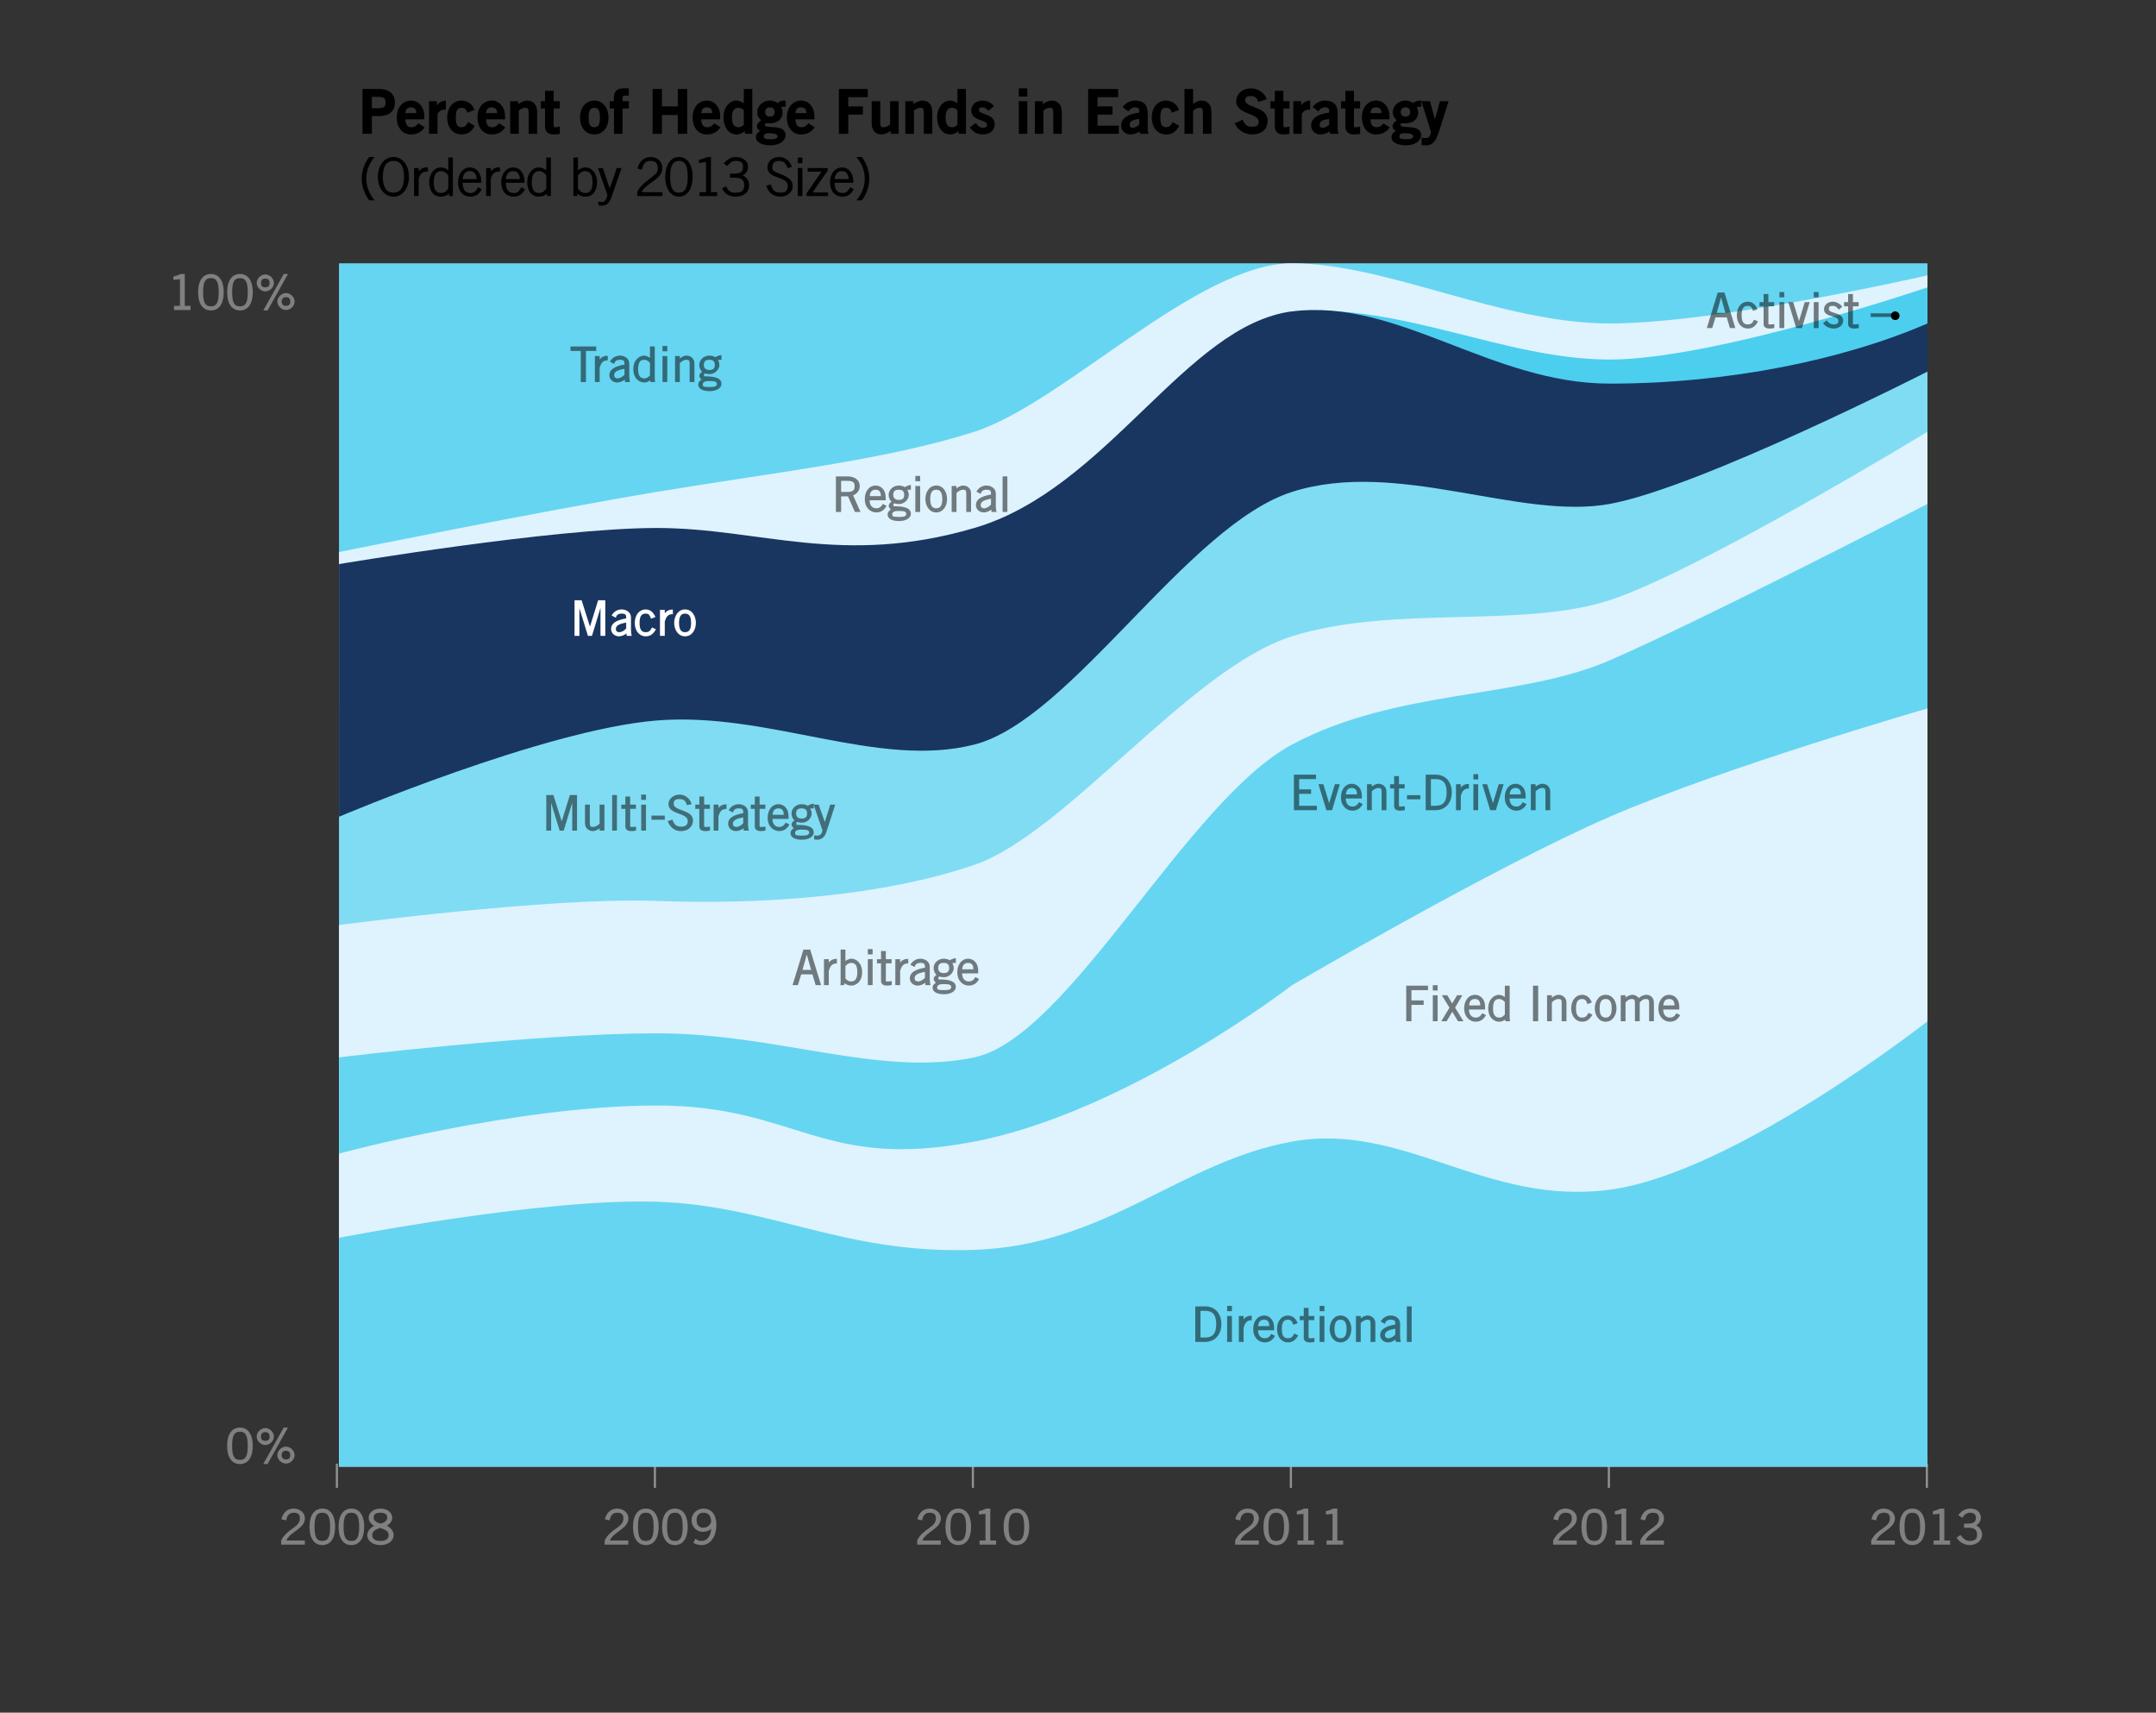
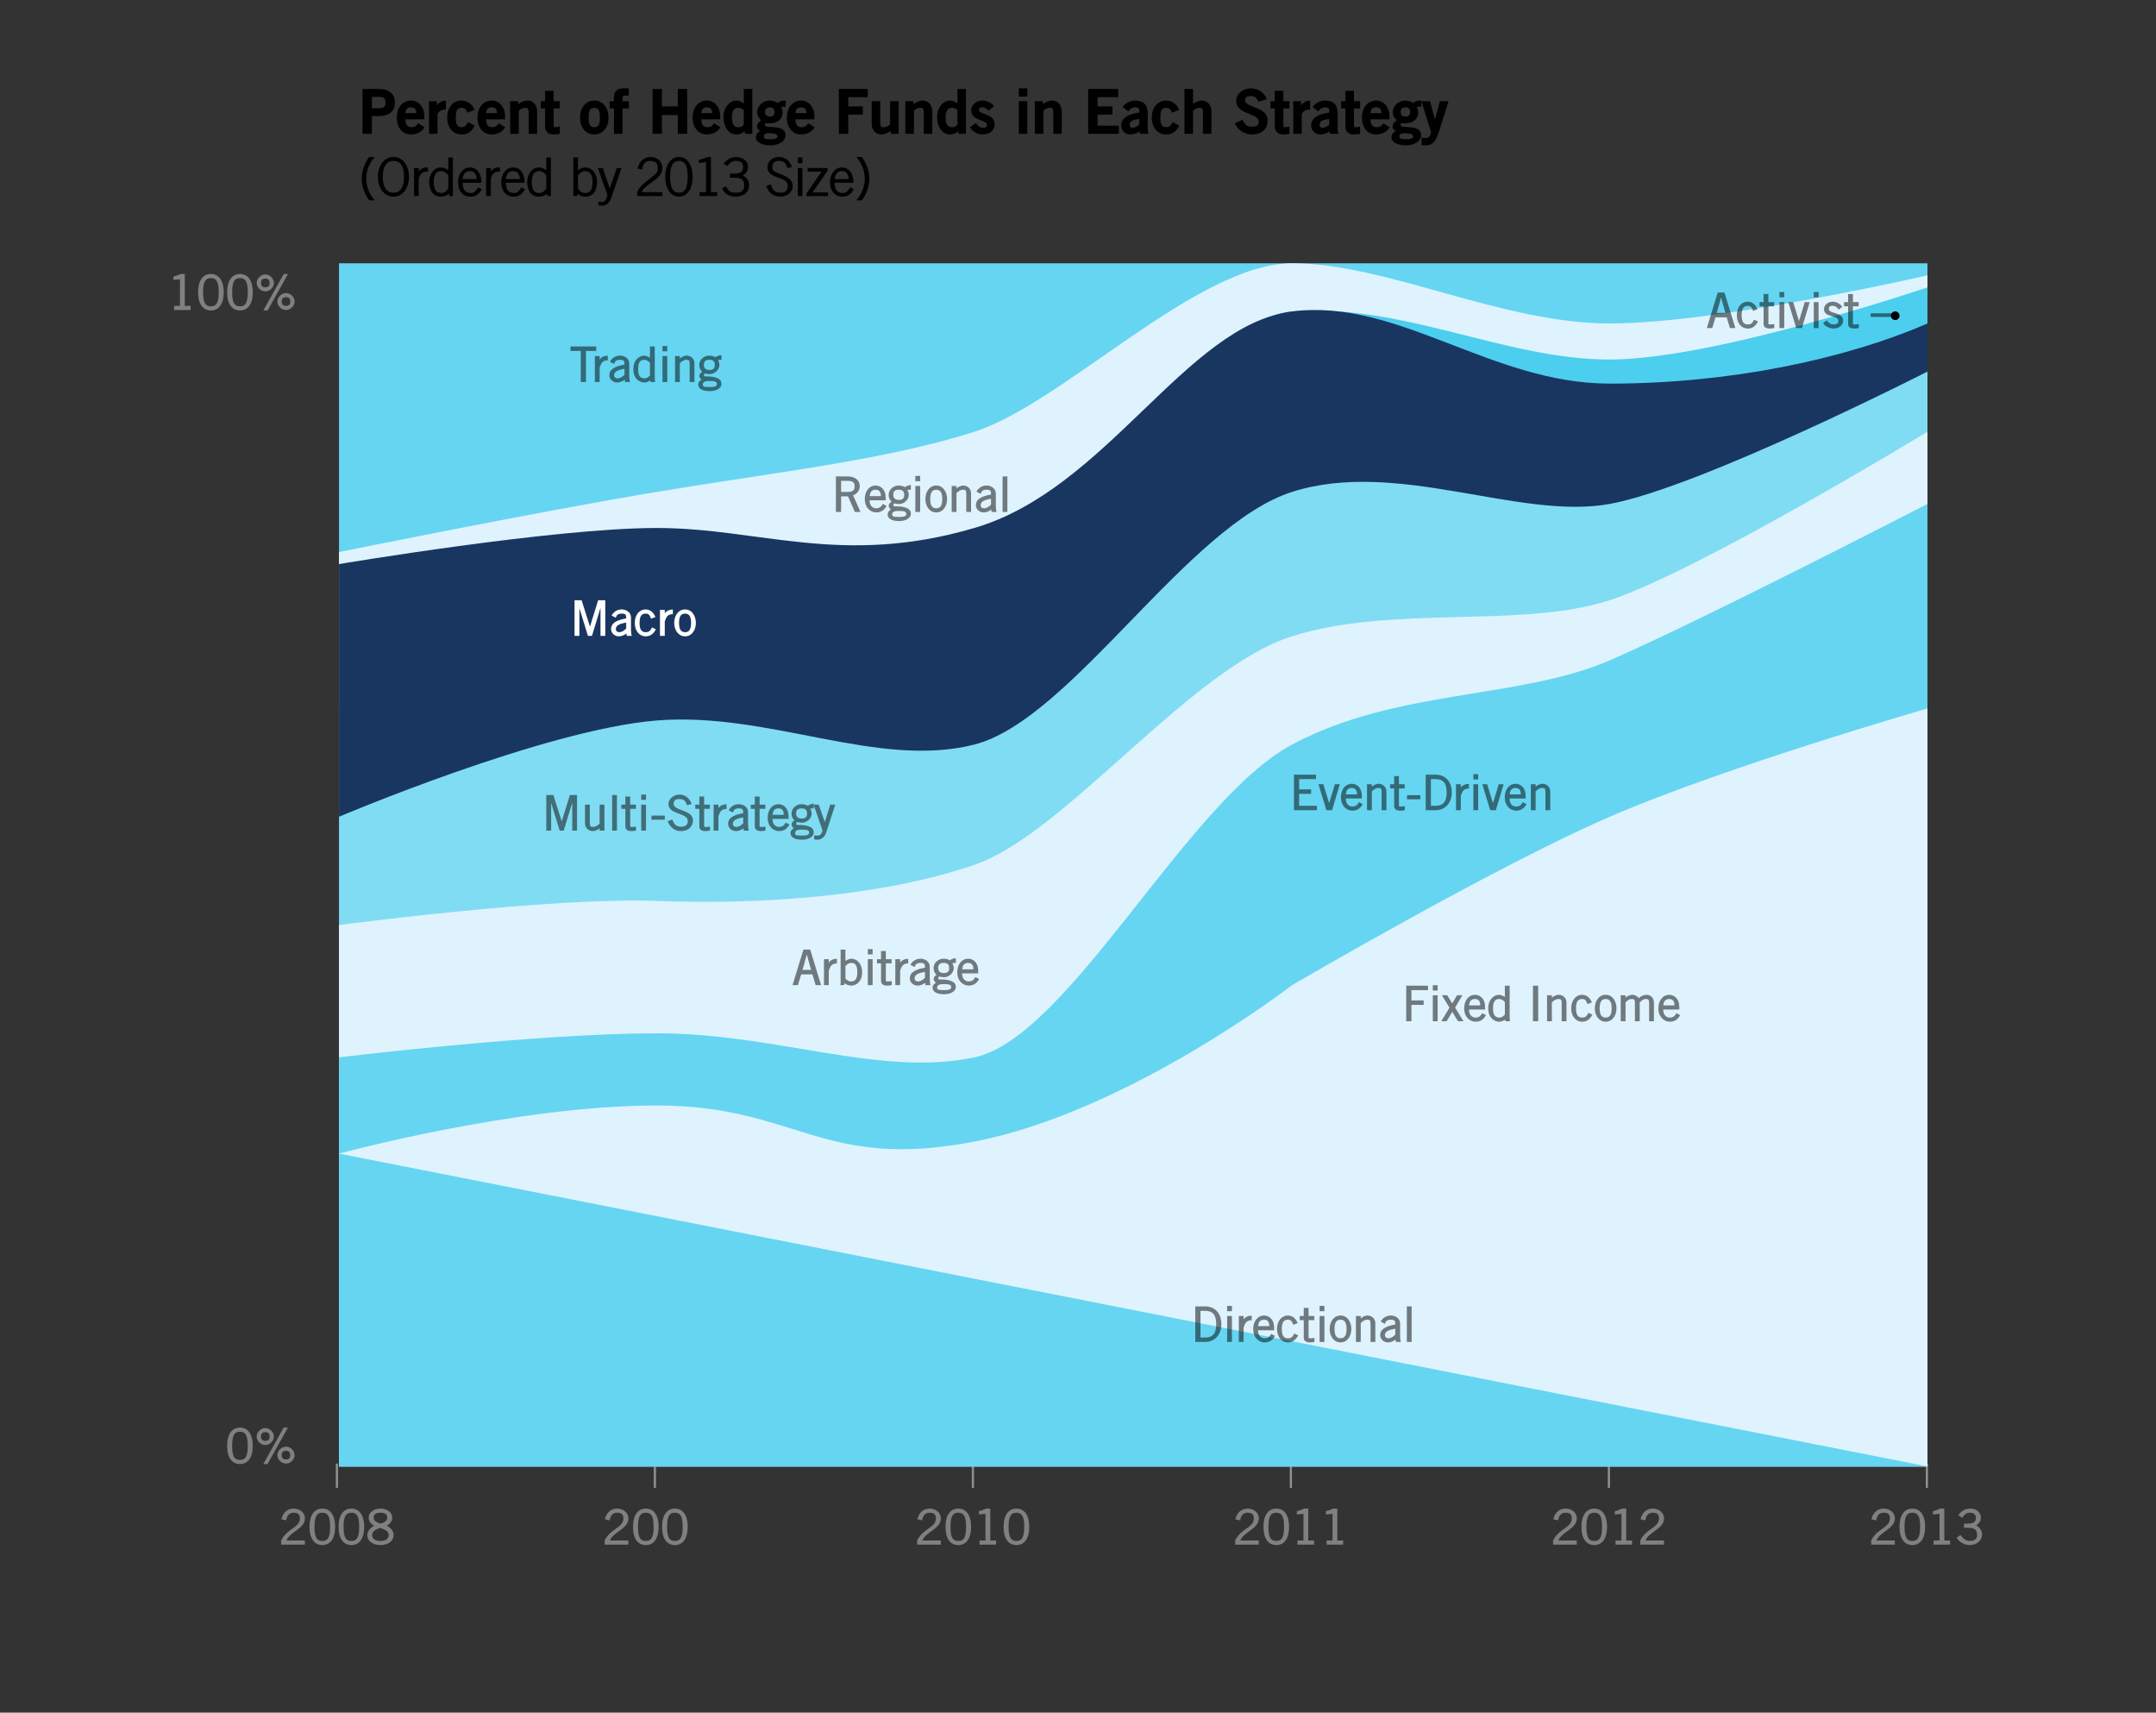
<svg xmlns="http://www.w3.org/2000/svg" xmlns:xlink="http://www.w3.org/1999/xlink" width="498.585pt" height="396pt" viewBox="0 0 498.585 396" version="1.1">
  <rect x="0" y="0" width="498.585" height="396" fill="#333333" stroke="none" />
  <defs>
    <g>
      <symbol overflow="visible" id="glyph0-0">
        <path style="stroke:none;" d="" />
      </symbol>
      <symbol overflow="visible" id="glyph0-1">
        <path style="stroke:none;" d="M 5.891 -0.953 L 1.766 -0.953 C 2.578 -2.984 6.047 -3.656 6.047 -6.078 C 6.047 -7.438 4.781 -8.328 3.469 -8.328 C 1.703 -8.328 0.891 -7.047 0.609 -5.859 L 1.719 -5.609 C 1.875 -6.578 2.312 -7.375 3.453 -7.375 C 4.469 -7.375 4.891 -6.969 4.891 -6.047 C 4.891 -3.922 1.938 -3.75 0.562 -0.969 L 0.562 0 L 6.031 0 L 6.031 -0.953 Z M 5.891 -0.953 " />
      </symbol>
      <symbol overflow="visible" id="glyph0-2">
        <path style="stroke:none;" d="M 0.391 -4.109 C 0.391 -1.234 1.625 0.109 3.359 0.109 C 5.078 0.109 6.312 -1.234 6.312 -4.109 C 6.312 -6.969 5.078 -8.328 3.359 -8.328 C 1.625 -8.328 0.391 -6.969 0.391 -4.109 Z M 1.547 -4.109 C 1.547 -6.516 2.062 -7.375 3.359 -7.375 C 4.641 -7.375 5.156 -6.516 5.156 -4.109 C 5.156 -1.688 4.641 -0.844 3.359 -0.844 C 2.062 -0.844 1.547 -1.688 1.547 -4.109 Z M 1.547 -4.109 " />
      </symbol>
      <symbol overflow="visible" id="glyph0-3">
        <path style="stroke:none;" d="M 5.375 -0.125 L 5.375 -0.953 L 4.031 -0.953 L 4.031 -8.328 L 3.031 -8.328 C 2.609 -8.062 2.094 -7.938 1.391 -7.719 L 1.391 -6.969 L 2.922 -7.109 L 2.922 -0.953 L 1.547 -0.953 L 1.547 0 L 5.375 0 Z M 5.375 -0.125 " />
      </symbol>
      <symbol overflow="visible" id="glyph0-4">
        <path style="stroke:none;" d="M 0.25 -1.484 C 0.625 -0.875 1.672 0.109 3.188 0.109 C 4.844 0.109 6.047 -0.984 6.047 -2.328 C 6.047 -3.062 5.625 -4.109 4.375 -4.594 L 4.375 -4.312 C 5 -4.547 5.766 -5.25 5.766 -6.203 C 5.766 -7.453 4.734 -8.328 3.328 -8.328 C 2.047 -8.328 1.172 -7.688 0.547 -6.812 L 1.438 -6.203 C 2.047 -6.984 2.359 -7.375 3.328 -7.375 C 4.078 -7.375 4.609 -7 4.609 -6.188 C 4.609 -5.219 4.094 -4.844 2.516 -4.844 L 1.875 -4.844 L 1.875 -3.891 L 2.812 -3.891 C 4.406 -3.891 4.891 -3.359 4.891 -2.25 C 4.891 -1.297 4.359 -0.844 3.188 -0.844 C 2.359 -0.844 1.734 -1.312 1.047 -2.219 L 0.172 -1.625 Z M 0.25 -1.484 " />
      </symbol>
      <symbol overflow="visible" id="glyph0-5">
        <path style="stroke:none;" d="M 6.406 -2.203 C 6.406 -3.281 5.453 -4.156 4.656 -4.438 L 4.656 -4.297 C 5.391 -4.578 6.078 -5.375 6.078 -6.203 C 6.078 -7.5 4.812 -8.328 3.359 -8.328 C 1.891 -8.328 0.625 -7.5 0.625 -6.203 C 0.625 -5.375 1.312 -4.578 2.031 -4.297 L 2.031 -4.422 C 1.25 -4.062 0.297 -3.219 0.297 -2.203 C 0.297 -0.984 1.406 0.109 3.359 0.109 C 5.297 0.109 6.406 -0.984 6.406 -2.203 Z M 1.453 -2.203 C 1.453 -3.125 2.25 -3.453 3.219 -3.875 C 4.469 -3.453 5.25 -3.125 5.25 -2.203 C 5.25 -1.5 4.797 -0.844 3.359 -0.844 C 1.906 -0.844 1.453 -1.5 1.453 -2.203 Z M 4.922 -6.25 C 4.922 -5.484 4.234 -5.078 3.359 -4.859 C 2.703 -5.047 1.781 -5.391 1.781 -6.25 C 1.781 -7.125 2.484 -7.375 3.359 -7.375 C 4.219 -7.375 4.922 -7.125 4.922 -6.25 Z M 4.922 -6.25 " />
      </symbol>
      <symbol overflow="visible" id="glyph0-6">
        <path style="stroke:none;" d="M 7.281 -0.953 C 6.641 -0.953 6.281 -1.281 6.281 -1.953 C 6.281 -2.641 6.641 -2.969 7.281 -2.969 C 7.938 -2.969 8.266 -2.641 8.266 -1.953 C 8.266 -1.281 7.938 -0.953 7.281 -0.953 Z M 7.281 0 C 8.312 0 9.266 -0.922 9.266 -1.953 C 9.266 -2.984 8.312 -3.922 7.281 -3.922 C 6.266 -3.922 5.281 -2.984 5.281 -1.953 C 5.281 -0.922 6.266 0 7.281 0 Z M 2.5 -4.297 C 3.516 -4.297 4.484 -5.219 4.484 -6.25 C 4.484 -7.281 3.516 -8.219 2.5 -8.219 C 1.469 -8.219 0.5 -7.281 0.5 -6.25 C 0.5 -5.219 1.469 -4.297 2.5 -4.297 Z M 2.5 -5.25 C 1.844 -5.25 1.5 -5.562 1.5 -6.25 C 1.5 -6.938 1.844 -7.266 2.5 -7.266 C 3.141 -7.266 3.484 -6.938 3.484 -6.25 C 3.484 -5.562 3.141 -5.25 2.5 -5.25 Z M 2.281 0.109 L 3.016 0.109 L 7.734 -8.328 L 6.75 -8.328 L 2.031 0.109 Z M 2.281 0.109 " />
      </symbol>
      <symbol overflow="visible" id="glyph0-7">
-         <path style="stroke:none;" d="M 0.969 -0.391 C 1.203 -0.172 1.953 0.109 2.812 0.109 C 4.938 0.109 6.219 -2 6.219 -4.516 C 6.219 -7.219 4.875 -8.328 3.219 -8.328 C 1.906 -8.328 0.5 -7.328 0.5 -5.625 C 0.5 -3.922 1.859 -2.953 3.047 -2.953 C 4.141 -2.953 4.844 -3.422 5.328 -3.922 L 5.062 -4.031 C 4.969 -1.828 4.031 -0.844 2.781 -0.844 C 2.172 -0.844 1.906 -0.969 1.375 -1.375 L 0.906 -0.453 Z M 1.656 -5.656 C 1.656 -6.734 2.172 -7.375 3.281 -7.375 C 4.438 -7.375 5 -6.625 5.016 -5.234 C 4.703 -4.406 4.125 -3.906 3.156 -3.906 C 2.328 -3.906 1.656 -4.422 1.656 -5.656 Z M 1.656 -5.656 " />
-       </symbol>
+         </symbol>
      <symbol overflow="visible" id="glyph1-0">
        <path style="stroke:none;" d="" />
      </symbol>
      <symbol overflow="visible" id="glyph1-1">
        <path style="stroke:none;" d="M 6.031 -7.328 L 6.031 -8.219 L 0.078 -8.219 L 0.078 -7.188 L 2.453 -7.188 L 2.453 0 L 3.656 0 L 3.656 -7.188 L 6.031 -7.188 Z M 6.031 -7.328 " />
      </symbol>
      <symbol overflow="visible" id="glyph1-2">
        <path style="stroke:none;" d="M 0.766 0 L 1.719 0 L 1.719 -3.297 C 2.094 -4.484 2.453 -5 3.594 -5.016 L 3.594 -6.078 C 2.5 -6.078 1.906 -5.594 1.484 -4.859 L 1.719 -4.859 L 1.719 -6 L 0.609 -6 L 0.609 0 Z M 0.766 0 " />
      </symbol>
      <symbol overflow="visible" id="glyph1-3">
        <path style="stroke:none;" d="M 1.469 -4.391 C 1.625 -4.781 1.906 -5.141 2.781 -5.141 C 3.469 -5.141 3.797 -5 3.797 -4.234 L 3.797 -4.031 C 1.422 -3.625 0.297 -2.844 0.297 -1.594 C 0.297 -0.547 1.203 0.109 2.094 0.109 C 2.953 0.109 3.703 -0.391 3.844 -0.562 L 3.922 0 L 5.078 0 C 4.969 -0.422 4.906 -0.734 4.906 -1.359 L 4.906 -4.25 C 4.906 -5.5 3.734 -6.109 2.766 -6.109 C 1.688 -6.109 0.875 -5.516 0.422 -4.703 L 1.391 -4.188 Z M 3.844 -1.75 C 3.375 -1.219 2.766 -0.844 2.203 -0.844 C 1.766 -0.844 1.406 -1.062 1.406 -1.578 C 1.406 -2.375 2.141 -2.766 3.797 -3.062 L 3.797 -1.688 Z M 3.844 -1.75 " />
      </symbol>
      <symbol overflow="visible" id="glyph1-4">
        <path style="stroke:none;" d="M 4.188 -8.078 L 4.188 -5.531 L 4.422 -5.422 C 3.984 -5.781 3.344 -6.109 2.812 -6.109 C 1.844 -6.109 0.344 -5.219 0.344 -2.984 C 0.344 -0.703 1.844 0.109 2.844 0.109 C 3.531 0.109 4.203 -0.234 4.469 -0.594 L 4.188 -0.688 L 4.328 0 L 5.375 0 C 5.281 -0.547 5.297 -0.969 5.297 -1.391 L 5.297 -8.219 L 4.188 -8.219 Z M 4.234 -1.578 C 3.672 -1.016 3.422 -0.844 2.922 -0.844 C 1.922 -0.844 1.453 -1.5 1.453 -2.953 C 1.453 -4.672 1.984 -5.141 2.922 -5.141 C 3.391 -5.141 3.812 -4.859 4.188 -4.438 L 4.188 -1.516 Z M 4.234 -1.578 " />
      </symbol>
      <symbol overflow="visible" id="glyph1-5">
        <path style="stroke:none;" d="M 1.141 0 L 2.078 0 L 2.078 -6 L 0.969 -6 L 0.969 0 Z M 0.969 -8.188 L 0.969 -7.109 L 2.078 -7.109 L 2.078 -8.328 L 0.969 -8.328 Z M 0.969 -8.188 " />
      </symbol>
      <symbol overflow="visible" id="glyph1-6">
        <path style="stroke:none;" d="M 0.812 -5.859 L 0.812 0 L 1.922 0 L 1.922 -4.359 C 2.25 -4.703 2.812 -5.141 3.406 -5.141 C 3.984 -5.141 4.188 -5.031 4.188 -4.266 L 4.188 0 L 5.297 0 L 5.297 -4.297 C 5.297 -5.516 4.328 -6.109 3.484 -6.109 C 2.844 -6.109 2.125 -5.688 1.703 -5.219 L 1.922 -5.219 L 1.922 -6 L 0.812 -6 Z M 0.812 -5.859 " />
      </symbol>
      <symbol overflow="visible" id="glyph1-7">
        <path style="stroke:none;" d="M 5.281 -6.219 C 4.844 -6.172 4.266 -5.906 4.031 -5.734 C 3.781 -5.922 3.25 -6.109 2.625 -6.109 C 1.406 -6.109 0.297 -5.172 0.297 -3.953 C 0.297 -3.328 0.578 -2.672 0.984 -2.375 C 0.688 -2.188 0.312 -1.875 0.312 -1.391 C 0.312 -1.047 0.75 -0.578 0.828 -0.531 C 0.453 -0.359 0.062 0.016 0.062 0.594 C 0.062 1.547 1.078 2.109 2.688 2.109 C 4.469 2.109 5.438 1.281 5.438 0.438 C 5.438 -0.688 4.422 -1.312 1.719 -1.312 C 1.438 -1.312 1.391 -1.312 1.391 -1.578 C 1.391 -1.844 1.391 -1.891 1.688 -1.984 C 2 -1.891 2.25 -1.828 2.703 -1.828 C 3.859 -1.828 4.953 -2.828 4.953 -3.953 C 4.953 -4.484 4.672 -5.031 4.625 -5.078 C 4.703 -5.125 4.953 -5.141 5.438 -5.141 L 5.438 -6.219 Z M 4.375 0.469 C 4.359 1.031 3.766 1.156 2.812 1.156 C 1.234 1.156 1.125 1.016 1.125 0.578 C 1.125 0.172 1.312 -0.234 2.562 -0.234 C 3.953 -0.234 4.359 -0.094 4.375 0.469 Z M 3.891 -3.922 C 3.891 -3.234 3.594 -2.781 2.688 -2.781 C 1.797 -2.781 1.359 -3.203 1.359 -3.953 C 1.359 -4.703 1.688 -5.141 2.594 -5.141 C 3.562 -5.141 3.891 -4.75 3.891 -3.922 Z M 3.891 -3.922 " />
      </symbol>
      <symbol overflow="visible" id="glyph1-8">
        <path style="stroke:none;" d="M 8.125 -0.125 L 8.125 -8.219 L 6.469 -8.219 L 4.484 -1.797 L 4.688 -1.797 L 2.656 -8.219 L 1.016 -8.219 L 1.016 0 L 2.141 0 L 2.141 -7.266 L 1.875 -7.266 L 4.109 0 L 5.047 0 L 7.266 -7.266 L 7.016 -7.266 L 7.016 0 L 8.125 0 Z M 8.125 -0.125 " />
      </symbol>
      <symbol overflow="visible" id="glyph1-9">
        <path style="stroke:none;" d="M 5.297 -0.125 L 5.297 -6 L 4.188 -6 L 4.188 -1.609 C 3.859 -1.281 3.297 -0.844 2.703 -0.844 C 2.141 -0.844 1.922 -0.953 1.922 -1.719 L 1.922 -6 L 0.812 -6 L 0.812 -1.688 C 0.812 -0.469 1.781 0.109 2.625 0.109 C 3.281 0.109 3.984 -0.297 4.406 -0.766 L 4.188 -0.766 L 4.188 0 L 5.297 0 Z M 5.297 -0.125 " />
      </symbol>
      <symbol overflow="visible" id="glyph1-10">
        <path style="stroke:none;" d="M 0.969 -8.078 L 0.969 0 L 2.078 0 L 2.078 -8.219 L 0.969 -8.219 Z M 0.969 -8.078 " />
      </symbol>
      <symbol overflow="visible" id="glyph1-11">
        <path style="stroke:none;" d="M 0.031 -5.859 L 0.031 -5.031 L 0.969 -5.031 L 0.969 -0.969 C 0.969 -0.234 1.5 0.109 2.359 0.109 C 2.812 0.109 3.141 0.062 3.438 -0.016 L 3.438 -0.922 C 3.062 -0.875 2.844 -0.844 2.578 -0.844 C 2.109 -0.844 2.078 -0.844 2.078 -1.094 L 2.078 -5.031 L 3.406 -5.031 L 3.406 -6 L 2.078 -6 L 2.078 -7.875 L 0.969 -7.875 L 0.969 -6 L 0.031 -6 Z M 0.031 -5.859 " />
      </symbol>
      <symbol overflow="visible" id="glyph1-12">
        <path style="stroke:none;" d="M 3.359 -2.656 L 3.359 -3.469 L 0.281 -3.469 L 0.281 -2.516 L 3.359 -2.516 Z M 3.359 -2.656 " />
      </symbol>
      <symbol overflow="visible" id="glyph1-13">
        <path style="stroke:none;" d="M 5.875 -6.219 C 5.453 -7.531 4.328 -8.328 3.109 -8.328 C 1.672 -8.328 0.547 -7.281 0.547 -6.141 C 0.547 -3.625 5.016 -4.219 5.016 -2.203 C 5.016 -1.391 4.594 -0.906 3.438 -0.906 C 2.266 -0.906 1.828 -1.547 1.438 -2.547 L 0.359 -2.156 C 0.797 -1.141 1.656 0.109 3.391 0.109 C 5.406 0.109 6.219 -1.203 6.219 -2.359 C 6.219 -4.906 1.734 -4.469 1.75 -6.203 C 1.766 -7 2.156 -7.297 3.078 -7.297 C 4.109 -7.297 4.562 -6.812 4.797 -5.891 L 5.906 -6.125 Z M 5.875 -6.219 " />
      </symbol>
      <symbol overflow="visible" id="glyph1-14">
        <path style="stroke:none;" d="M 4.391 -1.766 C 4.062 -1.172 3.625 -0.844 2.922 -0.844 C 1.984 -0.844 1.391 -1.578 1.391 -2.703 L 5.109 -2.703 L 5.109 -3.359 C 5.109 -5.188 3.953 -6.109 2.766 -6.109 C 1.359 -6.109 0.281 -4.844 0.281 -2.984 C 0.281 -0.906 1.656 0.109 2.922 0.109 C 4.219 0.109 4.859 -0.609 5.328 -1.406 L 4.438 -1.859 Z M 1.406 -3.516 C 1.469 -4.578 1.844 -5.141 2.797 -5.141 C 3.656 -5.141 4 -4.578 4 -3.656 L 1.422 -3.656 Z M 1.406 -3.516 " />
      </symbol>
      <symbol overflow="visible" id="glyph1-15">
        <path style="stroke:none;" d="M 3.703 -5.859 L 2.391 -1.625 L 2.625 -1.625 L 1.078 -6 L -0.094 -6 L 1.953 -0.062 C 1.688 1.188 1.109 1.156 0.625 1.156 C 0.453 1.156 0.312 1.141 0.031 1.109 L 0.031 2.031 C 0.359 2.062 0.5 2.109 0.766 2.109 C 1.516 2.109 2.438 1.656 2.844 0.375 L 4.906 -6 L 3.734 -6 Z M 3.703 -5.859 " />
      </symbol>
      <symbol overflow="visible" id="glyph1-16">
        <path style="stroke:none;" d="M 1.984 -7.188 L 3.562 -7.188 C 4.703 -7.188 5.266 -7 5.266 -5.938 C 5.266 -4.938 4.781 -4.625 3.578 -4.625 L 2.141 -4.625 L 2.141 -7.188 Z M 2.141 -0.125 L 2.141 -3.609 L 3.734 -3.609 L 5.328 0 L 6.625 0 L 4.906 -3.844 C 5.656 -4.094 6.453 -4.859 6.453 -5.984 C 6.453 -7.297 5.375 -8.219 3.656 -8.219 L 0.938 -8.219 L 0.938 0 L 2.141 0 Z M 2.141 -0.125 " />
      </symbol>
      <symbol overflow="visible" id="glyph1-17">
        <path style="stroke:none;" d="M 4.141 -2.984 C 4.141 -1.516 3.703 -0.844 2.75 -0.844 C 1.797 -0.844 1.359 -1.516 1.359 -2.984 C 1.359 -4.469 1.797 -5.141 2.75 -5.141 C 3.703 -5.141 4.141 -4.469 4.141 -2.984 Z M 5.25 -2.984 C 5.25 -4.641 4.312 -6.109 2.75 -6.109 C 1.188 -6.109 0.234 -4.641 0.234 -2.984 C 0.234 -1.344 1.188 0.109 2.75 0.109 C 4.312 0.109 5.25 -1.344 5.25 -2.984 Z M 5.25 -2.984 " />
      </symbol>
      <symbol overflow="visible" id="glyph1-18">
        <path style="stroke:none;" d="M 3.297 -7.328 L 3.281 -7.328 L 4.359 -3.516 L 2.359 -3.516 L 3.422 -7.328 Z M 1.344 -0.125 L 2.062 -2.484 L 4.656 -2.484 L 5.406 0 L 6.656 0 L 4.141 -8.219 L 2.578 -8.219 L 0.062 0 L 1.312 0 Z M 1.344 -0.125 " />
      </symbol>
      <symbol overflow="visible" id="glyph1-19">
        <path style="stroke:none;" d="M 5.031 -4.406 C 4.656 -5.297 3.953 -6.109 2.781 -6.109 C 1.359 -6.109 0.281 -4.844 0.281 -2.984 C 0.281 -1.141 1.359 0.109 2.781 0.109 C 3.922 0.109 4.531 -0.406 5.188 -1.516 L 4.281 -1.938 C 3.797 -1.047 3.516 -0.844 2.781 -0.844 C 1.797 -0.844 1.391 -1.547 1.391 -2.984 C 1.391 -4.438 1.797 -5.141 2.781 -5.141 C 3.469 -5.141 3.75 -4.844 4.031 -3.969 L 5.062 -4.344 Z M 5.031 -4.406 " />
      </symbol>
      <symbol overflow="visible" id="glyph1-20">
        <path style="stroke:none;" d="M 4.703 -6 L 3.766 -6 L 2.328 -1.266 L 2.547 -1.266 L 1.094 -6 L -0.031 -6 L 1.797 0 L 3.109 0 L 4.906 -6 Z M 4.703 -6 " />
      </symbol>
      <symbol overflow="visible" id="glyph1-21">
        <path style="stroke:none;" d="M 0.141 -1.016 C 0.672 -0.312 1.656 0.109 2.547 0.109 C 3.594 0.109 4.703 -0.578 4.703 -1.688 C 4.703 -3.828 1.391 -3.188 1.391 -4.438 C 1.391 -4.938 1.594 -5.141 2.266 -5.141 C 2.875 -5.141 3.172 -4.922 3.719 -4.266 L 4.484 -4.938 C 4.016 -5.641 3.078 -6.094 2.328 -6.109 C 1.234 -6.109 0.312 -5.406 0.281 -4.422 C 0.203 -2.328 3.594 -3.109 3.594 -1.656 C 3.594 -1.172 3.391 -0.844 2.531 -0.844 C 1.812 -0.844 1.375 -1.141 0.922 -1.797 L 0.062 -1.141 Z M 0.141 -1.016 " />
      </symbol>
      <symbol overflow="visible" id="glyph1-22">
        <path style="stroke:none;" d="" />
      </symbol>
      <symbol overflow="visible" id="glyph1-23">
        <path style="stroke:none;" d="M 0 -2.578 L 5.656 -2.578 L 5.656 -3.406 L -0.172 -3.406 L -0.172 -2.578 Z M 0 -2.578 " />
      </symbol>
      <symbol overflow="visible" id="glyph1-24">
        <path style="stroke:none;" d="M 0.797 -8.078 L 0.797 -1.391 C 0.797 -0.969 0.828 -0.547 0.734 0 L 1.594 0 L 1.703 -0.453 C 1.953 -0.203 2.578 0.109 3.266 0.109 C 4.281 0.109 5.766 -0.703 5.766 -2.984 C 5.766 -5.219 4.281 -6.109 3.312 -6.109 C 2.766 -6.109 2.125 -5.781 1.688 -5.422 L 1.906 -5.531 L 1.906 -8.219 L 0.797 -8.219 Z M 1.875 -4.391 C 2.297 -4.859 2.734 -5.141 3.203 -5.141 C 4.125 -5.141 4.656 -4.672 4.656 -2.953 C 4.656 -1.5 4.188 -0.844 3.203 -0.844 C 2.688 -0.844 2.438 -1.016 1.906 -1.516 L 1.906 -4.438 Z M 1.875 -4.391 " />
      </symbol>
      <symbol overflow="visible" id="glyph1-25">
        <path style="stroke:none;" d="M 1.016 -8.078 L 1.016 0 L 6.328 0 L 6.328 -1.016 L 2.219 -1.016 L 2.219 -3.781 L 4.984 -3.781 L 4.984 -4.812 L 2.219 -4.812 L 2.219 -7.188 L 6.109 -7.188 L 6.109 -8.219 L 1.016 -8.219 Z M 1.016 -8.078 " />
      </symbol>
      <symbol overflow="visible" id="glyph1-26">
        <path style="stroke:none;" d="M 1.984 -7.188 L 3.219 -7.188 C 4.844 -7.188 5.781 -6.422 5.781 -4.109 C 5.781 -1.969 5 -1.016 3.172 -1.016 L 2.141 -1.016 L 2.141 -7.188 Z M 1.094 0 L 3.188 0 C 5.562 0 6.969 -1.766 6.969 -4.109 C 6.969 -6.703 5.391 -8.219 3.234 -8.219 L 0.938 -8.219 L 0.938 0 Z M 1.094 0 " />
      </symbol>
      <symbol overflow="visible" id="glyph1-27">
        <path style="stroke:none;" d="M 0.938 -8.078 L 0.938 0 L 2.141 0 L 2.141 -3.781 L 4.969 -3.781 L 4.969 -4.812 L 2.141 -4.812 L 2.141 -7.188 L 5.969 -7.188 L 5.969 -8.219 L 0.938 -8.219 Z M 0.938 -8.078 " />
      </symbol>
      <symbol overflow="visible" id="glyph1-28">
        <path style="stroke:none;" d="M 1.156 -6 L 0 -6 L 1.766 -3.141 L -0.125 0 L 1.109 0 L 2.406 -2.188 L 3.734 0 L 5 0 L 3.062 -3.141 L 4.734 -6 L 3.516 -6 L 2.391 -4.109 L 1.25 -6 Z M 1.156 -6 " />
      </symbol>
      <symbol overflow="visible" id="glyph1-29">
        <path style="stroke:none;" d="M 1.219 -8.078 L 1.219 0 L 2.422 0 L 2.422 -8.219 L 1.219 -8.219 Z M 1.219 -8.078 " />
      </symbol>
      <symbol overflow="visible" id="glyph1-30">
        <path style="stroke:none;" d="M 1.844 -0.125 L 1.844 -4.359 C 2.234 -4.719 2.578 -5.141 3.281 -5.141 C 3.797 -5.141 4.016 -5 4.016 -4.219 L 4.016 0 L 5.125 0 L 5.125 -4.359 C 5.516 -4.719 5.859 -5.141 6.562 -5.141 C 7.078 -5.141 7.297 -5 7.297 -4.219 L 7.297 0 L 8.406 0 L 8.406 -4.219 C 8.406 -5.641 7.438 -6.109 6.672 -6.109 C 6 -6.109 5.25 -5.703 4.906 -5.328 C 4.812 -5.594 4.141 -6.109 3.406 -6.109 C 2.844 -6.109 2.094 -5.781 1.609 -5.234 L 1.844 -5.469 L 1.844 -6 L 0.734 -6 L 0.734 0 L 1.844 0 Z M 1.844 -0.125 " />
      </symbol>
      <symbol overflow="visible" id="glyph2-0">
        <path style="stroke:none;" d="" />
      </symbol>
      <symbol overflow="visible" id="glyph2-1">
        <path style="stroke:none;" d="M 3 -0.125 L 3 -4.094 L 4.641 -4.094 C 6.828 -4.094 8.328 -5.125 8.328 -7.219 C 8.328 -9.328 6.828 -10.375 4.641 -10.375 L 0.828 -10.375 L 0.828 0 L 3 0 Z M 2.891 -8.547 L 4.422 -8.547 C 5.875 -8.547 6.156 -8.125 6.156 -7.219 C 6.156 -6.328 5.875 -5.922 4.422 -5.922 L 3 -5.922 L 3 -8.547 Z M 2.891 -8.547 " />
      </symbol>
      <symbol overflow="visible" id="glyph2-2">
        <path style="stroke:none;" d="M 2.188 -4.656 C 2.219 -5.672 2.625 -6.125 3.469 -6.125 C 4.312 -6.125 4.719 -5.672 4.734 -4.797 L 2.203 -4.797 Z M 6.578 -3.484 L 6.578 -4.203 C 6.578 -5.953 5.406 -7.703 3.5 -7.688 C 1.531 -7.688 0.203 -6.078 0.203 -3.766 C 0.203 -1.453 1.531 0.141 3.422 0.141 C 4.812 0.141 5.875 -0.344 6.641 -1.516 L 5.188 -2.422 C 4.672 -1.844 4.391 -1.531 3.578 -1.531 C 2.766 -1.531 2.219 -1.969 2.188 -3.359 L 6.578 -3.359 Z M 6.578 -3.484 " />
      </symbol>
      <symbol overflow="visible" id="glyph2-3">
        <path style="stroke:none;" d="M 2.625 -0.125 L 2.625 -4.547 C 2.625 -4.734 3.281 -5.594 4.141 -5.594 C 4.266 -5.594 4.375 -5.594 4.562 -5.562 L 4.562 -7.688 C 3.422 -7.656 2.703 -7.031 2.344 -6.297 L 2.484 -6.297 L 2.484 -7.547 L 0.656 -7.547 L 0.656 0 L 2.625 0 Z M 2.625 -0.125 " />
      </symbol>
      <symbol overflow="visible" id="glyph2-4">
        <path style="stroke:none;" d="M 6.484 -5.594 C 6.078 -6.812 4.875 -7.688 3.5 -7.688 C 1.531 -7.688 0.203 -6.078 0.203 -3.766 C 0.203 -1.453 1.531 0.141 3.5 0.141 C 4.828 0.156 5.797 -0.406 6.562 -1.859 L 5.047 -2.734 C 4.641 -2 4.312 -1.531 3.562 -1.531 C 2.531 -1.531 2.188 -2.141 2.188 -3.766 C 2.188 -5.391 2.531 -6.016 3.5 -6.016 C 4.344 -6.016 4.516 -5.656 4.875 -4.891 L 6.516 -5.531 Z M 6.484 -5.594 " />
      </symbol>
      <symbol overflow="visible" id="glyph2-5">
        <path style="stroke:none;" d="M 2.75 -0.125 L 2.75 -5.312 C 3.016 -5.609 3.5 -6.016 4.25 -6.016 C 4.844 -6.016 5.031 -5.844 5.031 -4.859 L 5.031 0 L 7 0 L 7 -5.109 C 7 -6.594 6.188 -7.688 4.734 -7.688 C 3.875 -7.688 3.031 -7.172 2.609 -6.875 L 2.609 -7.547 L 0.766 -7.547 L 0.766 0 L 2.75 0 Z M 2.75 -0.125 " />
      </symbol>
      <symbol overflow="visible" id="glyph2-6">
        <path style="stroke:none;" d="M 0.047 -7.406 L 0.047 -5.875 L 1.047 -5.875 L 1.047 -1.672 C 1.047 -0.625 1.688 0.141 2.969 0.141 C 3.438 0.141 3.859 0.078 4.453 0.016 L 4.453 -1.688 C 4.094 -1.609 3.812 -1.531 3.547 -1.531 C 3.109 -1.531 3.031 -1.5 3.031 -1.891 L 3.031 -5.875 L 4.453 -5.875 L 4.453 -7.547 L 3.031 -7.547 L 3.031 -9.953 L 1.047 -9.953 L 1.047 -7.547 L 0.047 -7.547 Z M 0.047 -7.406 " />
      </symbol>
      <symbol overflow="visible" id="glyph2-7">
        <path style="stroke:none;" d="" />
      </symbol>
      <symbol overflow="visible" id="glyph2-8">
        <path style="stroke:none;" d="M 4.797 -3.766 C 4.797 -2.141 4.469 -1.531 3.5 -1.531 C 2.531 -1.531 2.188 -2.141 2.188 -3.766 C 2.188 -5.391 2.531 -6.016 3.5 -6.016 C 4.469 -6.016 4.797 -5.391 4.797 -3.766 Z M 0.203 -3.766 C 0.203 -1.453 1.531 0.141 3.5 0.141 C 5.469 0.141 6.781 -1.453 6.781 -3.766 C 6.781 -6.078 5.469 -7.688 3.5 -7.688 C 1.531 -7.688 0.203 -6.078 0.203 -3.766 Z M 0.203 -3.766 " />
      </symbol>
      <symbol overflow="visible" id="glyph2-9">
        <path style="stroke:none;" d="M 4.5 -6 L 4.5 -7.547 L 3.031 -7.547 L 3.031 -8.188 C 3.031 -8.75 3.156 -8.844 3.891 -8.844 L 4.484 -8.844 L 4.484 -10.516 L 3.219 -10.516 C 1.797 -10.516 1.031 -9.875 1.031 -8.297 L 1.031 -7.547 L 0.047 -7.547 L 0.047 -5.875 L 1.047 -5.875 L 1.047 0 L 3.031 0 L 3.031 -5.875 L 4.5 -5.875 Z M 4.5 -6 " />
      </symbol>
      <symbol overflow="visible" id="glyph2-10">
        <path style="stroke:none;" d="M 3.219 -0.125 L 3.219 -4.344 L 6.875 -4.344 L 6.875 0 L 9.047 0 L 9.047 -10.375 L 6.875 -10.375 L 6.875 -6.344 L 3.219 -6.344 L 3.219 -10.375 L 1.047 -10.375 L 1.047 0 L 3.219 0 Z M 3.219 -0.125 " />
      </symbol>
      <symbol overflow="visible" id="glyph2-11">
        <path style="stroke:none;" d="M 6.891 -10.375 L 5.031 -10.375 L 5.031 -6.875 L 5.172 -6.875 C 4.859 -7.297 3.953 -7.688 3.359 -7.688 C 1.484 -7.688 0.328 -5.75 0.328 -3.969 C 0.328 -1.688 1.422 0.141 3.359 0.141 C 4.141 0.141 4.797 -0.203 5.234 -0.641 L 5.312 0 L 7 0 L 7 -10.375 Z M 5.047 -2.125 C 4.688 -1.844 4.547 -1.531 3.812 -1.531 C 2.766 -1.531 2.297 -2.219 2.297 -3.766 C 2.297 -5.312 2.766 -6.016 3.812 -6.016 C 4.375 -6.016 4.703 -5.75 5.031 -5.469 L 5.031 -2.094 Z M 5.047 -2.125 " />
      </symbol>
      <symbol overflow="visible" id="glyph2-12">
        <path style="stroke:none;" d="M 3 -0.141 C 4.672 -0.141 5.062 0.234 5.062 0.578 C 5.062 0.828 4.812 1.25 3.703 1.25 C 2.234 1.25 1.875 1.141 1.875 0.578 C 1.875 0.266 2.047 -0.141 3 -0.141 Z M 4.375 -5.047 C 4.375 -4.375 3.969 -3.984 3.312 -3.984 C 2.578 -3.984 2.172 -4.375 2.172 -5.047 C 2.172 -5.719 2.578 -6.125 3.312 -6.125 C 3.969 -6.125 4.375 -5.719 4.375 -5.047 Z M 6.828 -7.688 C 6 -7.719 5.359 -7.453 5.094 -7.094 C 4.766 -7.391 3.953 -7.688 3.328 -7.688 C 1.438 -7.688 0.344 -6.281 0.344 -5.016 C 0.344 -4.125 0.844 -3.469 1.266 -3.141 C 1.219 -3.125 0.281 -2.453 0.281 -1.75 C 0.281 -0.969 1.047 -0.688 1.359 -0.5 L 1.359 -0.688 C 0.859 -0.688 0.047 -0.109 0.047 0.797 C 0.047 1.953 1.453 2.656 3.422 2.656 C 5.734 2.656 6.906 1.406 6.906 0.375 C 6.906 -2.531 2.109 -0.938 2.109 -2.109 C 2.109 -2.531 2.609 -2.438 3.359 -2.438 C 5.188 -2.438 6.219 -3.547 6.219 -4.906 C 6.219 -5.469 6.016 -5.984 5.891 -6.172 C 6.062 -6.266 6.422 -6.25 6.938 -6.25 L 6.938 -7.688 Z M 6.828 -7.688 " />
      </symbol>
      <symbol overflow="visible" id="glyph2-13">
        <path style="stroke:none;" d="M 3.141 -0.125 L 3.141 -4.453 L 6.516 -4.453 L 6.516 -6.344 L 3.141 -6.344 L 3.141 -8.484 L 7.641 -8.484 L 7.641 -10.375 L 0.969 -10.375 L 0.969 0 L 3.141 0 Z M 3.141 -0.125 " />
      </symbol>
      <symbol overflow="visible" id="glyph2-14">
        <path style="stroke:none;" d="M 5.031 -7.406 L 5.031 -2.219 C 4.766 -1.922 4.281 -1.531 3.531 -1.531 C 2.938 -1.531 2.75 -1.688 2.75 -2.672 L 2.75 -7.547 L 0.766 -7.547 L 0.766 -2.422 C 0.766 -0.938 1.594 0.141 3.047 0.141 C 3.906 0.141 4.734 -0.359 5.172 -0.672 L 5.172 0 L 7 0 L 7 -7.547 L 5.031 -7.547 Z M 5.031 -7.406 " />
      </symbol>
      <symbol overflow="visible" id="glyph2-15">
        <path style="stroke:none;" d="M 5.609 -6.531 C 4.984 -7.281 3.938 -7.688 2.969 -7.688 C 1.703 -7.688 0.438 -6.797 0.438 -5.438 C 0.438 -2.891 4.078 -3.344 4.078 -2.094 C 4.078 -1.609 3.781 -1.406 3.156 -1.406 C 2.422 -1.406 1.953 -1.859 1.484 -2.5 L 0.125 -1.5 C 0.859 -0.406 1.906 0.141 3.062 0.141 C 4.594 0.141 5.859 -0.656 5.859 -2.172 C 5.859 -4.828 2.219 -4.297 2.219 -5.547 C 2.219 -5.984 2.406 -6.125 3.078 -6.125 C 3.625 -6.125 3.984 -5.766 4.422 -5.312 L 5.703 -6.422 Z M 5.609 -6.531 " />
      </symbol>
      <symbol overflow="visible" id="glyph2-16">
        <path style="stroke:none;" d="M 2.812 -7.547 L 0.953 -7.547 L 0.953 0 L 2.922 0 L 2.922 -7.547 Z M 2.922 -8.75 L 2.922 -10.516 L 0.953 -10.516 L 0.953 -8.625 L 2.922 -8.625 Z M 2.922 -8.75 " />
      </symbol>
      <symbol overflow="visible" id="glyph2-17">
        <path style="stroke:none;" d="M 8.141 -0.125 L 8.141 -1.891 L 3.219 -1.891 L 3.219 -4.453 L 6.672 -4.453 L 6.672 -6.344 L 3.219 -6.344 L 3.219 -8.484 L 7.984 -8.484 L 7.984 -10.375 L 1.047 -10.375 L 1.047 0 L 8.141 0 Z M 8.141 -0.125 " />
      </symbol>
      <symbol overflow="visible" id="glyph2-18">
        <path style="stroke:none;" d="M 6.406 -0.125 C 6.297 -0.453 6.266 -0.812 6.266 -1.172 L 6.266 -4.609 C 6.266 -6.797 5.312 -7.641 3.359 -7.688 C 2.297 -7.719 1 -7.078 0.469 -6.188 L 1.781 -5.188 C 2.188 -5.719 2.547 -6.125 3.359 -6.125 C 3.969 -6.125 4.297 -5.953 4.297 -5.391 L 4.297 -4.906 C 1.594 -4.578 0.125 -3.562 0.125 -1.922 C 0.125 -0.922 0.906 0.141 2.219 0.141 C 3.141 0.141 3.875 -0.188 4.391 -0.547 L 4.5 0 L 6.469 0 Z M 4.328 -2.141 C 3.969 -1.828 3.375 -1.406 2.828 -1.406 C 2.344 -1.406 2.094 -1.578 2.094 -2.125 C 2.094 -3.156 3.266 -3.266 4.297 -3.453 L 4.297 -2.109 Z M 4.328 -2.141 " />
      </symbol>
      <symbol overflow="visible" id="glyph2-19">
        <path style="stroke:none;" d="M 2.75 -0.125 L 2.75 -5.312 C 3.016 -5.609 3.5 -6.016 4.25 -6.016 C 4.844 -6.016 5.031 -5.844 5.031 -4.859 L 5.031 0 L 7 0 L 7 -5.109 C 7 -6.594 6.188 -7.688 4.734 -7.688 C 3.875 -7.688 3.062 -7.172 2.75 -6.906 L 2.75 -10.375 L 0.766 -10.375 L 0.766 0 L 2.75 0 Z M 2.75 -0.125 " />
      </symbol>
      <symbol overflow="visible" id="glyph2-20">
        <path style="stroke:none;" d="M 7.734 -8.094 C 7.141 -9.562 5.688 -10.516 4.062 -10.516 C 2.312 -10.516 0.672 -9.359 0.672 -7.547 C 0.672 -4.438 5.875 -4.828 5.875 -2.844 C 5.875 -1.859 5.266 -1.641 4.297 -1.641 C 3.156 -1.641 2.672 -2.125 2.141 -3.25 L 0.344 -2.453 C 0.953 -0.906 2.625 0.141 4.281 0.141 C 6.531 0.141 7.938 -1.016 7.938 -3.094 C 7.938 -6.375 2.734 -6 2.734 -7.734 C 2.734 -8.531 3.219 -8.734 4.062 -8.734 C 4.969 -8.734 5.453 -8.328 5.797 -7.391 L 7.781 -8.016 Z M 7.734 -8.094 " />
      </symbol>
      <symbol overflow="visible" id="glyph2-21">
        <path style="stroke:none;" d="M 0.141 2.609 C 0.344 2.625 0.562 2.656 0.984 2.656 C 2.406 2.656 3.141 1.969 3.906 -0.109 L 6.25 -7.547 L 4.25 -7.547 L 3.016 -3.062 L 3.156 -3.062 L 1.953 -7.547 L -0.047 -7.547 L 1.953 -1.188 C 2.031 -0.891 2.172 -0.594 2.172 -0.328 C 2.172 -0.031 2.062 0.188 1.891 0.531 L 1.922 0.438 C 1.703 0.844 1.469 0.969 0.875 0.969 C 0.609 0.969 0.406 0.969 0.016 0.875 L 0.016 2.594 Z M 0.141 2.609 " />
      </symbol>
      <symbol overflow="visible" id="glyph3-0">
        <path style="stroke:none;" d="" />
      </symbol>
      <symbol overflow="visible" id="glyph3-1">
        <path style="stroke:none;" d="M 2.344 -9.016 C 1.234 -7.531 0.641 -5.609 0.641 -4.031 C 0.641 -2.453 1.234 -0.531 2.375 0.984 L 3.641 0.984 C 2.203 -0.719 1.703 -2.453 1.703 -4.031 C 1.703 -5.609 2.203 -7.344 3.641 -9.047 L 2.375 -9.047 Z M 2.344 -9.016 " />
      </symbol>
      <symbol overflow="visible" id="glyph3-2">
        <path style="stroke:none;" d="M 4 -9.047 C 1.828 -9.047 0.391 -7.016 0.391 -4.469 C 0.391 -1.906 1.828 0.125 4 0.125 C 6.172 0.125 7.578 -1.906 7.578 -4.469 C 7.578 -7.016 6.172 -9.047 4 -9.047 Z M 4 -0.797 C 2.406 -0.797 1.531 -2.031 1.531 -4.469 C 1.531 -6.906 2.406 -8.141 4 -8.141 C 5.594 -8.141 6.438 -6.906 6.438 -4.469 C 6.438 -2.031 5.594 -0.797 4 -0.797 Z M 4 -0.797 " />
      </symbol>
      <symbol overflow="visible" id="glyph3-3">
        <path style="stroke:none;" d="M 1.828 -0.125 L 1.828 -3.656 C 1.828 -4.859 2.688 -5.656 3.484 -5.656 L 3.969 -5.656 L 3.969 -6.625 L 3.484 -6.625 C 2.688 -6.625 1.844 -5.953 1.562 -5.312 L 1.828 -5.312 L 1.828 -6.5 L 0.75 -6.5 L 0.75 0 L 1.828 0 Z M 1.828 -0.125 " />
      </symbol>
      <symbol overflow="visible" id="glyph3-4">
        <path style="stroke:none;" d="M 5.562 -8.922 L 4.672 -8.922 L 4.672 -5.562 L 4.969 -5.656 C 4.359 -6.297 3.734 -6.625 2.891 -6.625 C 1.438 -6.625 0.25 -5.125 0.25 -3.281 C 0.25 -1.156 1.312 0.125 2.938 0.125 C 3.797 0.125 4.609 -0.203 5.062 -0.859 L 4.766 -0.953 L 4.906 0 L 5.734 0 L 5.734 -8.922 Z M 4.719 -1.828 C 4.25 -1.172 3.859 -0.719 2.969 -0.719 C 1.734 -0.719 1.312 -1.719 1.312 -3.156 C 1.312 -4.781 1.781 -5.781 3.078 -5.781 C 3.797 -5.781 4.469 -5.125 4.672 -4.781 L 4.672 -1.75 Z M 4.719 -1.828 " />
      </symbol>
      <symbol overflow="visible" id="glyph3-5">
        <path style="stroke:none;" d="M 5.656 -3.234 C 5.656 -5.156 4.688 -6.625 3 -6.625 C 1.422 -6.625 0.25 -5.188 0.25 -3.25 C 0.25 -1.062 1.469 0.125 3.094 0.125 C 4.281 0.125 5.016 -0.344 5.766 -1.578 L 4.922 -2.047 C 4.219 -0.953 3.953 -0.719 3.156 -0.719 C 1.734 -0.719 1.312 -1.812 1.312 -3.094 L 5.656 -3.094 Z M 1.312 -3.797 C 1.328 -4.625 1.703 -5.797 2.969 -5.781 C 4.062 -5.766 4.453 -5.094 4.578 -3.938 L 1.312 -3.938 Z M 1.312 -3.797 " />
      </symbol>
      <symbol overflow="visible" id="glyph3-6">
        <path style="stroke:none;" d="" />
      </symbol>
      <symbol overflow="visible" id="glyph3-7">
        <path style="stroke:none;" d="M 1.109 0 L 1.75 0 L 1.891 -0.953 L 1.594 -0.859 C 2.047 -0.203 2.875 0.125 3.734 0.125 C 5.359 0.125 6.406 -1.156 6.406 -3.281 C 6.406 -5.125 5.234 -6.625 3.781 -6.625 C 2.938 -6.625 2.297 -6.297 1.688 -5.656 L 1.984 -5.562 L 1.984 -8.922 L 0.922 -8.922 L 0.922 0 Z M 1.938 -4.703 C 2.188 -5.125 2.875 -5.781 3.594 -5.781 C 4.891 -5.781 5.344 -4.781 5.344 -3.156 C 5.344 -1.719 4.938 -0.719 3.703 -0.719 C 2.812 -0.719 2.406 -1.172 1.984 -1.75 L 1.984 -4.781 Z M 1.938 -4.703 " />
      </symbol>
      <symbol overflow="visible" id="glyph3-8">
        <path style="stroke:none;" d="M 0.938 -6.5 L -0.078 -6.5 L 2.141 -0.234 C 1.781 1.062 1.422 1.375 0.906 1.375 C 0.641 1.375 0.406 1.312 0.016 1.266 L 0.016 2.094 C 0.359 2.188 0.547 2.203 0.859 2.203 C 1.984 2.203 2.609 1.531 3.031 0.312 L 5.406 -6.5 L 4.281 -6.5 L 2.547 -1.422 L 2.766 -1.422 L 1.062 -6.5 Z M 0.938 -6.5 " />
      </symbol>
      <symbol overflow="visible" id="glyph3-9">
        <path style="stroke:none;" d="M 1.484 -6.312 C 1.781 -7.609 2.328 -8.141 3.359 -8.141 C 4.688 -8.141 5.094 -7.516 5.094 -6.469 C 5.094 -5.578 5.031 -5.375 3.359 -4.109 C 0.891 -2.281 0.344 -1.234 0.344 -0.641 L 0.344 0 L 6.172 0 L 6.172 -0.906 L 1.422 -0.906 C 1.469 -1.594 3 -2.703 3.984 -3.391 C 5.656 -4.578 6.156 -5.391 6.156 -6.484 C 6.156 -7.984 5.016 -9.047 3.438 -9.047 C 1.969 -9.047 0.734 -8 0.438 -6.344 L 1.453 -6.141 Z M 1.484 -6.312 " />
      </symbol>
      <symbol overflow="visible" id="glyph3-10">
        <path style="stroke:none;" d="M 3.344 -9.047 C 1.219 -9.047 0.156 -6.906 0.156 -4.469 C 0.156 -2.016 1.219 0.125 3.344 0.125 C 5.453 0.125 6.5 -2.016 6.5 -4.469 C 6.5 -6.906 5.453 -9.047 3.344 -9.047 Z M 3.344 -8.141 C 4.891 -8.141 5.359 -6.719 5.359 -4.469 C 5.359 -2.203 4.891 -0.797 3.344 -0.797 C 1.781 -0.797 1.297 -2.203 1.297 -4.469 C 1.297 -6.719 1.781 -8.141 3.344 -8.141 Z M 3.344 -8.141 " />
      </symbol>
      <symbol overflow="visible" id="glyph3-11">
        <path style="stroke:none;" d="M 5.5 -0.125 L 5.5 -0.906 L 4.062 -0.906 L 4.062 -9.047 L 3.391 -9.047 L 1.266 -8.359 L 1.266 -7.641 L 2.922 -7.891 L 2.922 -0.906 L 1.422 -0.906 L 1.422 0 L 5.5 0 Z M 5.5 -0.125 " />
      </symbol>
      <symbol overflow="visible" id="glyph3-12">
        <path style="stroke:none;" d="M -0.016 -1.734 C 0.484 -0.562 1.688 0.125 3.078 0.125 C 4.797 0.125 6.219 -0.75 6.219 -2.578 C 6.219 -3.766 5.359 -4.531 4.719 -4.781 C 5.406 -5.094 5.953 -5.812 5.953 -6.797 C 5.953 -8.422 4.281 -9.047 3.172 -9.047 C 2.219 -9.047 1.234 -8.625 0.328 -7.531 L 1.141 -6.938 C 1.844 -7.797 2.297 -8.141 3.109 -8.141 C 4.266 -8.141 4.812 -7.812 4.812 -6.734 C 4.812 -5.578 4.172 -5.188 2.609 -5.188 L 1.781 -5.188 L 1.781 -4.266 L 2.766 -4.266 C 4.391 -4.266 5.078 -3.797 5.078 -2.562 C 5.078 -1.328 4.578 -0.797 3.125 -0.797 C 1.984 -0.797 1.5 -1 0.875 -2.297 L -0.031 -1.781 Z M -0.016 -1.734 " />
      </symbol>
      <symbol overflow="visible" id="glyph3-13">
        <path style="stroke:none;" d="M 0.203 -2.328 C 0.688 -0.75 1.812 0.125 3.469 0.125 C 4.875 0.125 6.281 -0.828 6.281 -2.297 C 6.281 -3.547 5.609 -4.281 3.188 -5.203 C 1.578 -5.797 1.578 -6.078 1.578 -6.672 C 1.578 -7.688 2.109 -8.141 3.125 -8.141 C 4.219 -8.141 4.719 -7.594 5.094 -6.469 L 6.078 -6.75 C 5.656 -8.172 4.484 -9.047 3.125 -9.047 C 1.516 -9.047 0.438 -7.953 0.438 -6.672 C 0.438 -3.797 5.141 -4.719 5.141 -2.391 C 5.141 -1.344 4.672 -0.797 3.594 -0.797 C 2.219 -0.797 1.625 -1.234 1.234 -2.734 L 0.188 -2.406 Z M 0.203 -2.328 " />
      </symbol>
      <symbol overflow="visible" id="glyph3-14">
        <path style="stroke:none;" d="M 1.688 -6.5 L 0.797 -6.5 L 0.797 0 L 1.859 0 L 1.859 -6.5 Z M 1.859 -7.734 L 1.859 -8.922 L 0.797 -8.922 L 0.797 -7.609 L 1.859 -7.609 Z M 1.859 -7.734 " />
      </symbol>
      <symbol overflow="visible" id="glyph3-15">
        <path style="stroke:none;" d="M 0.594 -5.656 L 3.609 -5.656 L 0.125 -0.609 L 0.125 0 L 5.125 0 L 5.125 -0.844 L 1.531 -0.844 L 5.031 -5.891 L 5.031 -6.5 L 0.406 -6.5 L 0.406 -5.656 Z M 0.594 -5.656 " />
      </symbol>
      <symbol overflow="visible" id="glyph3-16">
        <path style="stroke:none;" d="M 1.641 0.953 C 2.75 -0.531 3.344 -2.453 3.344 -4.031 C 3.344 -5.609 2.75 -7.531 1.609 -9.047 L 0.344 -9.047 C 1.781 -7.344 2.281 -5.609 2.281 -4.031 C 2.281 -2.453 1.781 -0.719 0.344 0.984 L 1.609 0.984 Z M 1.641 0.953 " />
      </symbol>
    </g>
    <filter id="alpha" filterUnits="objectBoundingBox" x="0%" y="0%" width="100%" height="100%">
      <feColorMatrix type="matrix" in="SourceGraphic" values="0 0 0 0 1 0 0 0 0 1 0 0 0 0 1 0 0 0 1 0" />
    </filter>
    <mask id="mask0">
      <g filter="url(#alpha)">
        <rect x="0" y="0" width="498.585" height="396" style="fill:rgb(0%,0%,0%);fill-opacity:0.5;stroke:none;" />
      </g>
    </mask>
    <clipPath id="clip2">
      <path d="M 307 6 L 313.277 6 L 313.277 8 L 307 8 Z M 307 6 " />
    </clipPath>
    <clipPath id="clip1">
      <rect width="314" height="247" />
    </clipPath>
    <g id="surface4" clip-path="url(#clip1)">
      <g style="fill:rgb(0%,0%,0%);fill-opacity:1;">
        <use xlink:href="#glyph1-1" x="6.849" y="22.331" />
      </g>
      <g style="fill:rgb(0%,0%,0%);fill-opacity:1;">
        <use xlink:href="#glyph1-2" x="11.955" y="22.331" />
        <use xlink:href="#glyph1-3" x="15.618" y="22.331" />
        <use xlink:href="#glyph1-4" x="21.118" y="22.331" />
        <use xlink:href="#glyph1-5" x="27.234" y="22.331" />
        <use xlink:href="#glyph1-6" x="30.292" y="22.331" />
        <use xlink:href="#glyph1-7" x="36.408" y="22.331" />
      </g>
      <g style="fill:rgb(0%,0%,0%);fill-opacity:1;">
        <use xlink:href="#glyph1-8" x="0.315" y="126.05" />
        <use xlink:href="#glyph1-9" x="9.478" y="126.05" />
        <use xlink:href="#glyph1-10" x="15.594" y="126.05" />
        <use xlink:href="#glyph1-11" x="18.652" y="126.05" />
        <use xlink:href="#glyph1-5" x="22.315" y="126.05" />
        <use xlink:href="#glyph1-12" x="25.373" y="126.05" />
        <use xlink:href="#glyph1-13" x="29.036" y="126.05" />
        <use xlink:href="#glyph1-11" x="35.757" y="126.05" />
        <use xlink:href="#glyph1-2" x="39.42" y="126.05" />
        <use xlink:href="#glyph1-3" x="43.083" y="126.05" />
        <use xlink:href="#glyph1-11" x="48.583" y="126.05" />
        <use xlink:href="#glyph1-14" x="52.246" y="126.05" />
        <use xlink:href="#glyph1-7" x="57.746" y="126.05" />
        <use xlink:href="#glyph1-15" x="63.246" y="126.05" />
      </g>
      <g style="fill:rgb(0%,0%,0%);fill-opacity:1;">
        <use xlink:href="#glyph1-16" x="67.371" y="52.372" />
        <use xlink:href="#glyph1-14" x="74.708" y="52.372" />
        <use xlink:href="#glyph1-7" x="80.208" y="52.372" />
        <use xlink:href="#glyph1-5" x="85.708" y="52.372" />
        <use xlink:href="#glyph1-17" x="88.766" y="52.372" />
        <use xlink:href="#glyph1-6" x="94.266" y="52.372" />
        <use xlink:href="#glyph1-3" x="100.382" y="52.372" />
        <use xlink:href="#glyph1-10" x="105.882" y="52.372" />
      </g>
      <g style="fill:rgb(0%,0%,0%);fill-opacity:1;">
        <use xlink:href="#glyph1-18" x="269.65" y="9.857" />
        <use xlink:href="#glyph1-19" x="276.371" y="9.857" />
        <use xlink:href="#glyph1-11" x="281.871" y="9.857" />
        <use xlink:href="#glyph1-5" x="285.534" y="9.857" />
        <use xlink:href="#glyph1-20" x="288.592" y="9.857" />
        <use xlink:href="#glyph1-5" x="293.476" y="9.857" />
        <use xlink:href="#glyph1-21" x="296.534" y="9.857" />
        <use xlink:href="#glyph1-11" x="301.418" y="9.857" />
      </g>
      <g style="fill:rgb(0%,0%,0%);fill-opacity:1;">
        <use xlink:href="#glyph1-22" x="305.081" y="9.857" />
      </g>
      <g clip-path="url(#clip2)" clip-rule="nonzero">
        <g style="fill:rgb(0%,0%,0%);fill-opacity:1;">
          <use xlink:href="#glyph1-23" x="307.776" y="9.857" />
        </g>
      </g>
      <g style="fill:rgb(0%,0%,0%);fill-opacity:1;">
        <use xlink:href="#glyph1-18" x="58.219" y="161.778" />
        <use xlink:href="#glyph1-2" x="64.94" y="161.778" />
        <use xlink:href="#glyph1-24" x="68.603" y="161.778" />
        <use xlink:href="#glyph1-5" x="74.719" y="161.778" />
        <use xlink:href="#glyph1-11" x="77.777" y="161.778" />
        <use xlink:href="#glyph1-2" x="81.44" y="161.778" />
        <use xlink:href="#glyph1-3" x="85.103" y="161.778" />
        <use xlink:href="#glyph1-7" x="90.603" y="161.778" />
        <use xlink:href="#glyph1-14" x="96.103" y="161.778" />
      </g>
      <g style="fill:rgb(0%,0%,0%);fill-opacity:1;">
        <use xlink:href="#glyph1-25" x="173.213" y="121.331" />
        <use xlink:href="#glyph1-20" x="179.934" y="121.331" />
        <use xlink:href="#glyph1-14" x="184.818" y="121.331" />
        <use xlink:href="#glyph1-6" x="190.318" y="121.331" />
        <use xlink:href="#glyph1-11" x="196.434" y="121.331" />
        <use xlink:href="#glyph1-12" x="200.097" y="121.331" />
        <use xlink:href="#glyph1-26" x="203.76" y="121.331" />
        <use xlink:href="#glyph1-2" x="211.097" y="121.331" />
        <use xlink:href="#glyph1-5" x="214.76" y="121.331" />
        <use xlink:href="#glyph1-20" x="217.818" y="121.331" />
        <use xlink:href="#glyph1-14" x="222.702" y="121.331" />
        <use xlink:href="#glyph1-6" x="228.202" y="121.331" />
      </g>
      <g style="fill:rgb(0%,0%,0%);fill-opacity:1;">
        <use xlink:href="#glyph1-27" x="199.261" y="170.127" />
        <use xlink:href="#glyph1-5" x="205.377" y="170.127" />
        <use xlink:href="#glyph1-28" x="208.435" y="170.127" />
        <use xlink:href="#glyph1-14" x="213.319" y="170.127" />
        <use xlink:href="#glyph1-4" x="218.819" y="170.127" />
        <use xlink:href="#glyph1-22" x="224.935" y="170.127" />
        <use xlink:href="#glyph1-29" x="228.29" y="170.127" />
        <use xlink:href="#glyph1-6" x="231.953" y="170.127" />
        <use xlink:href="#glyph1-19" x="238.069" y="170.127" />
        <use xlink:href="#glyph1-17" x="243.569" y="170.127" />
        <use xlink:href="#glyph1-30" x="249.069" y="170.127" />
        <use xlink:href="#glyph1-14" x="258.232" y="170.127" />
      </g>
      <g style="fill:rgb(0%,0%,0%);fill-opacity:1;">
        <use xlink:href="#glyph1-26" x="150.476" y="244.278" />
        <use xlink:href="#glyph1-5" x="157.813" y="244.278" />
        <use xlink:href="#glyph1-2" x="160.871" y="244.278" />
        <use xlink:href="#glyph1-14" x="164.534" y="244.278" />
        <use xlink:href="#glyph1-19" x="170.034" y="244.278" />
        <use xlink:href="#glyph1-11" x="175.534" y="244.278" />
        <use xlink:href="#glyph1-5" x="179.197" y="244.278" />
        <use xlink:href="#glyph1-17" x="182.255" y="244.278" />
        <use xlink:href="#glyph1-6" x="187.755" y="244.278" />
        <use xlink:href="#glyph1-3" x="193.871" y="244.278" />
        <use xlink:href="#glyph1-10" x="199.371" y="244.278" />
      </g>
    </g>
  </defs>
  <g id="surface1">
    <g style="fill:rgb(50%,50%,50%);fill-opacity:1;">
      <use xlink:href="#glyph0-1" x="432.159" y="357.14" />
      <use xlink:href="#glyph0-2" x="438.88" y="357.14" />
      <use xlink:href="#glyph0-3" x="445.601" y="357.14" />
      <use xlink:href="#glyph0-4" x="452.322" y="357.14" />
    </g>
    <g style="fill:rgb(50%,50%,50%);fill-opacity:1;">
      <use xlink:href="#glyph0-1" x="64.465" y="357.14" />
      <use xlink:href="#glyph0-2" x="71.186" y="357.14" />
      <use xlink:href="#glyph0-2" x="77.907" y="357.14" />
      <use xlink:href="#glyph0-5" x="84.628" y="357.14" />
    </g>
    <g style="fill:rgb(50%,50%,50%);fill-opacity:1;">
      <use xlink:href="#glyph0-2" x="52.134" y="338.407" />
      <use xlink:href="#glyph0-6" x="58.855" y="338.407" />
    </g>
    <g style="fill:rgb(50%,50%,50%);fill-opacity:1;">
      <use xlink:href="#glyph0-1" x="139.275" y="357.14" />
      <use xlink:href="#glyph0-2" x="145.996" y="357.14" />
      <use xlink:href="#glyph0-2" x="152.717" y="357.14" />
      <use xlink:href="#glyph0-7" x="159.438" y="357.14" />
    </g>
    <g style="fill:rgb(50%,50%,50%);fill-opacity:1;">
      <use xlink:href="#glyph0-1" x="211.534" y="357.14" />
      <use xlink:href="#glyph0-2" x="218.255" y="357.14" />
      <use xlink:href="#glyph0-3" x="224.976" y="357.14" />
      <use xlink:href="#glyph0-2" x="231.697" y="357.14" />
    </g>
    <g style="fill:rgb(50%,50%,50%);fill-opacity:1;">
      <use xlink:href="#glyph0-1" x="285.068" y="357.14" />
      <use xlink:href="#glyph0-2" x="291.789" y="357.14" />
      <use xlink:href="#glyph0-3" x="298.51" y="357.14" />
      <use xlink:href="#glyph0-3" x="305.231" y="357.14" />
    </g>
    <g style="fill:rgb(50%,50%,50%);fill-opacity:1;">
      <use xlink:href="#glyph0-1" x="358.602" y="357.14" />
      <use xlink:href="#glyph0-2" x="365.323" y="357.14" />
      <use xlink:href="#glyph0-3" x="372.044" y="357.14" />
      <use xlink:href="#glyph0-1" x="378.765" y="357.14" />
    </g>
    <path style="fill:none;stroke-width:0.5;stroke-linecap:butt;stroke-linejoin:miter;stroke:rgb(56.999%,56.999%,56.999%);stroke-opacity:1;stroke-miterlimit:10;" d="M -0.001 -0 L -0.001 5.609 " transform="matrix(1,0,0,-1,77.911,344.016)" />
    <path style="fill:none;stroke-width:0.5;stroke-linecap:butt;stroke-linejoin:miter;stroke:rgb(56.999%,56.999%,56.999%);stroke-opacity:1;stroke-miterlimit:10;" d="M -0.001 -0 L -0.001 5.609 " transform="matrix(1,0,0,-1,151.447,344.016)" />
    <path style="fill:none;stroke-width:0.5;stroke-linecap:butt;stroke-linejoin:miter;stroke:rgb(56.999%,56.999%,56.999%);stroke-opacity:1;stroke-miterlimit:10;" d="M 0 -0 L 0 5.609 " transform="matrix(1,0,0,-1,224.988,344.016)" />
    <path style="fill:none;stroke-width:0.5;stroke-linecap:butt;stroke-linejoin:miter;stroke:rgb(56.999%,56.999%,56.999%);stroke-opacity:1;stroke-miterlimit:10;" d="M -0.001 -0 L -0.001 5.609 " transform="matrix(1,0,0,-1,298.525,344.016)" />
    <path style="fill:none;stroke-width:0.5;stroke-linecap:butt;stroke-linejoin:miter;stroke:rgb(56.999%,56.999%,56.999%);stroke-opacity:1;stroke-miterlimit:10;" d="M -0.001 -0 L -0.001 5.609 " transform="matrix(1,0,0,-1,372.06,344.016)" />
    <path style="fill:none;stroke-width:0.5;stroke-linecap:butt;stroke-linejoin:miter;stroke:rgb(56.999%,56.999%,56.999%);stroke-opacity:1;stroke-miterlimit:10;" d="M 0.001 -0 L 0.001 5.609 " transform="matrix(1,0,0,-1,445.6,344.016)" />
    <g style="fill:rgb(50%,50%,50%);fill-opacity:1;">
      <use xlink:href="#glyph0-3" x="38.7" y="71.678" />
      <use xlink:href="#glyph0-2" x="45.421" y="71.678" />
      <use xlink:href="#glyph0-2" x="52.142" y="71.678" />
      <use xlink:href="#glyph0-6" x="58.863" y="71.678" />
    </g>
    <path style=" stroke:none;fill-rule:nonzero;fill:rgb(39.999%,83.499%,94.398%);fill-opacity:1;" d="M 445.734 339.066 L 78.395 339.066 L 78.395 60.879 L 445.734 60.879 Z M 445.734 339.066 " />
    <path style=" stroke:none;fill-rule:nonzero;fill:rgb(86.8%,95.299%,99.199%);fill-opacity:1;" d="M 445.734 339.066 L 78.395 339.066 L 78.395 127.645 C 78.395 127.645 124.395 118.309 151.863 113.734 C 179.223 109.18 204.789 106.406 225.332 99.828 C 245.871 93.246 276.879 60.879 298.797 60.879 C 320.719 60.879 347.137 74.789 372.266 74.789 C 397.395 74.789 445.734 63.664 445.734 63.664 Z M 445.734 339.066 " />
    <path style=" stroke:none;fill-rule:nonzero;fill:rgb(29.999%,80.8%,93.399%);fill-opacity:1;" d="M 445.734 339.066 L 78.395 339.066 L 78.395 163.445 L 151.863 155.102 L 225.332 155.102 C 225.332 155.102 273.254 73.977 298.797 72.008 C 324.344 70.039 347.926 83.133 372.266 83.133 C 396.609 83.133 445.734 66.445 445.734 66.445 Z M 445.734 339.066 " />
    <path style=" stroke:none;fill-rule:nonzero;fill:rgb(9.799%,21.199%,37.999%);fill-opacity:1;" d="M 445.734 339.066 L 78.395 339.066 L 78.395 130.426 C 78.395 130.426 127.988 122.078 151.863 122.078 C 175.738 122.078 194.582 131.09 225.332 122.078 C 256.078 113.07 274.262 75.105 298.797 72.008 C 323.336 68.91 344.781 88.699 372.266 88.699 C 399.75 88.699 426.348 83.184 445.734 74.789 Z M 445.734 339.066 " />
    <path style=" stroke:none;fill-rule:nonzero;fill:rgb(50%,86.299%,95.299%);fill-opacity:1;" d="M 445.734 339.066 L 78.395 339.066 L 78.395 188.844 C 78.395 188.844 125.895 168.688 151.863 166.59 C 177.832 164.492 202.957 177.852 225.332 172.152 C 247.703 166.453 274.523 121.469 298.797 113.734 C 323.07 106.004 351.324 120.355 372.266 116.516 C 393.207 112.68 445.734 85.918 445.734 85.918 Z M 445.734 339.066 " />
    <path style=" stroke:none;fill-rule:nonzero;fill:rgb(86.8%,95.299%,99.199%);fill-opacity:1;" d="M 445.734 339.066 L 78.395 339.066 L 78.395 213.883 C 78.395 213.883 127.203 207.391 151.863 208.316 C 176.523 209.242 204.266 207.188 225.332 199.973 C 246.395 192.754 275.309 154.473 298.797 147.117 C 322.285 139.762 351.852 145.434 372.266 138.77 C 392.684 132.109 445.734 99.828 445.734 99.828 Z M 445.734 339.066 " />
    <path style=" stroke:none;fill-rule:nonzero;fill:rgb(39.999%,83.499%,94.398%);fill-opacity:1;" d="M 445.734 339.066 L 78.395 339.066 L 78.395 244.48 C 78.395 244.48 124.062 238.918 151.863 238.918 C 179.664 238.918 203.484 249.102 225.332 244.48 C 247.18 239.863 274.523 185.113 298.797 172.152 C 323.07 159.191 351.285 161.766 372.266 152.68 C 393.246 143.598 445.734 116.516 445.734 116.516 Z M 445.734 339.066 " />
-     <path style=" stroke:none;fill-rule:nonzero;fill:rgb(86.8%,95.299%,99.199%);fill-opacity:1;" d="M 445.734 339.066 L 78.395 339.066 L 78.395 266.734 C 78.395 266.734 119.352 255.609 151.863 255.609 C 184.371 255.609 189.871 270.773 225.332 263.953 C 260.789 257.133 298.797 227.789 298.797 227.789 C 298.797 227.789 345.609 200.387 372.266 188.844 C 398.922 177.301 445.734 163.809 445.734 163.809 Z M 445.734 339.066 " />
-     <path style=" stroke:none;fill-rule:nonzero;fill:rgb(39.999%,83.499%,94.398%);fill-opacity:1;" d="M 445.734 339.066 L 78.395 339.066 L 78.395 286.207 C 78.395 286.207 125.371 277.008 151.863 277.863 C 178.355 278.723 194.848 290.035 225.332 288.992 C 255.816 287.945 272.953 268.617 298.797 263.953 C 324.641 259.289 343.477 278.898 372.266 275.082 C 401.059 271.262 445.734 236.137 445.734 236.137 Z M 445.734 339.066 " />
+     <path style=" stroke:none;fill-rule:nonzero;fill:rgb(86.8%,95.299%,99.199%);fill-opacity:1;" d="M 445.734 339.066 L 78.395 266.734 C 78.395 266.734 119.352 255.609 151.863 255.609 C 184.371 255.609 189.871 270.773 225.332 263.953 C 260.789 257.133 298.797 227.789 298.797 227.789 C 298.797 227.789 345.609 200.387 372.266 188.844 C 398.922 177.301 445.734 163.809 445.734 163.809 Z M 445.734 339.066 " />
    <use xlink:href="#surface4" transform="matrix(1,0,0,1,125,66)" mask="url(#mask0)" />
    <g style="fill:rgb(100%,100%,100%);fill-opacity:1;">
      <use xlink:href="#glyph1-8" x="131.849" y="147.018" />
      <use xlink:href="#glyph1-3" x="141.012" y="147.018" />
      <use xlink:href="#glyph1-19" x="146.512" y="147.018" />
      <use xlink:href="#glyph1-2" x="152.012" y="147.018" />
      <use xlink:href="#glyph1-17" x="155.675" y="147.018" />
    </g>
    <g style="fill:rgb(0%,0%,0%);fill-opacity:1;">
      <use xlink:href="#glyph2-1" x="83.001" y="30.944" />
      <use xlink:href="#glyph2-2" x="91.555" y="30.944" />
      <use xlink:href="#glyph2-3" x="98.555" y="30.944" />
      <use xlink:href="#glyph2-4" x="103.217" y="30.944" />
      <use xlink:href="#glyph2-2" x="110.217" y="30.944" />
      <use xlink:href="#glyph2-5" x="117.217" y="30.944" />
      <use xlink:href="#glyph2-6" x="125.001" y="30.944" />
      <use xlink:href="#glyph2-7" x="129.663" y="30.944" />
      <use xlink:href="#glyph2-8" x="133.933" y="30.944" />
      <use xlink:href="#glyph2-9" x="140.933" y="30.944" />
      <use xlink:href="#glyph2-7" x="145.595" y="30.944" />
      <use xlink:href="#glyph2-10" x="149.865" y="30.944" />
      <use xlink:href="#glyph2-2" x="159.973" y="30.944" />
      <use xlink:href="#glyph2-11" x="166.973" y="30.944" />
      <use xlink:href="#glyph2-12" x="174.757" y="30.944" />
      <use xlink:href="#glyph2-2" x="181.757" y="30.944" />
      <use xlink:href="#glyph2-7" x="188.757" y="30.944" />
      <use xlink:href="#glyph2-13" x="193.027" y="30.944" />
      <use xlink:href="#glyph2-14" x="200.811" y="30.944" />
      <use xlink:href="#glyph2-5" x="208.595" y="30.944" />
      <use xlink:href="#glyph2-11" x="216.379" y="30.944" />
      <use xlink:href="#glyph2-15" x="224.163" y="30.944" />
      <use xlink:href="#glyph2-7" x="230.379" y="30.944" />
      <use xlink:href="#glyph2-16" x="234.649" y="30.944" />
      <use xlink:href="#glyph2-5" x="238.541" y="30.944" />
      <use xlink:href="#glyph2-7" x="246.325" y="30.944" />
      <use xlink:href="#glyph2-17" x="250.595" y="30.944" />
      <use xlink:href="#glyph2-18" x="259.149" y="30.944" />
      <use xlink:href="#glyph2-4" x="266.149" y="30.944" />
      <use xlink:href="#glyph2-19" x="273.149" y="30.944" />
      <use xlink:href="#glyph2-7" x="280.933" y="30.944" />
      <use xlink:href="#glyph2-20" x="285.203" y="30.944" />
      <use xlink:href="#glyph2-6" x="293.757" y="30.944" />
      <use xlink:href="#glyph2-3" x="298.419" y="30.944" />
      <use xlink:href="#glyph2-18" x="303.081" y="30.944" />
      <use xlink:href="#glyph2-6" x="310.081" y="30.944" />
      <use xlink:href="#glyph2-2" x="314.743" y="30.944" />
      <use xlink:href="#glyph2-12" x="321.743" y="30.944" />
      <use xlink:href="#glyph2-21" x="328.743" y="30.944" />
    </g>
    <g style="fill:rgb(0%,0%,0%);fill-opacity:1;">
      <use xlink:href="#glyph3-1" x="83.001" y="45.344" />
      <use xlink:href="#glyph3-2" x="86.997" y="45.344" />
      <use xlink:href="#glyph3-3" x="95.001" y="45.344" />
      <use xlink:href="#glyph3-4" x="98.997" y="45.344" />
      <use xlink:href="#glyph3-5" x="105.669" y="45.344" />
      <use xlink:href="#glyph3-3" x="111.669" y="45.344" />
      <use xlink:href="#glyph3-5" x="115.665" y="45.344" />
      <use xlink:href="#glyph3-4" x="121.665" y="45.344" />
      <use xlink:href="#glyph3-6" x="128.337" y="45.344" />
      <use xlink:href="#glyph3-7" x="131.673" y="45.344" />
      <use xlink:href="#glyph3-8" x="138.345" y="45.344" />
      <use xlink:href="#glyph3-6" x="143.673" y="45.344" />
      <use xlink:href="#glyph3-9" x="147.009" y="45.344" />
      <use xlink:href="#glyph3-10" x="153.681" y="45.344" />
      <use xlink:href="#glyph3-11" x="160.353" y="45.344" />
      <use xlink:href="#glyph3-12" x="167.025" y="45.344" />
      <use xlink:href="#glyph3-6" x="173.697" y="45.344" />
      <use xlink:href="#glyph3-13" x="177.033" y="45.344" />
      <use xlink:href="#glyph3-14" x="183.705" y="45.344" />
      <use xlink:href="#glyph3-15" x="186.369" y="45.344" />
      <use xlink:href="#glyph3-5" x="191.697" y="45.344" />
      <use xlink:href="#glyph3-16" x="197.697" y="45.344" />
    </g>
    <path style=" stroke:none;fill-rule:nonzero;fill:rgb(0%,0%,0%);fill-opacity:1;" d="M 439.277 73 C 439.277 73.555 438.832 74 438.277 74 C 437.727 74 437.277 73.555 437.277 73 C 437.277 72.449 437.727 72 438.277 72 C 438.832 72 439.277 72.449 439.277 73 " />
  </g>
</svg>